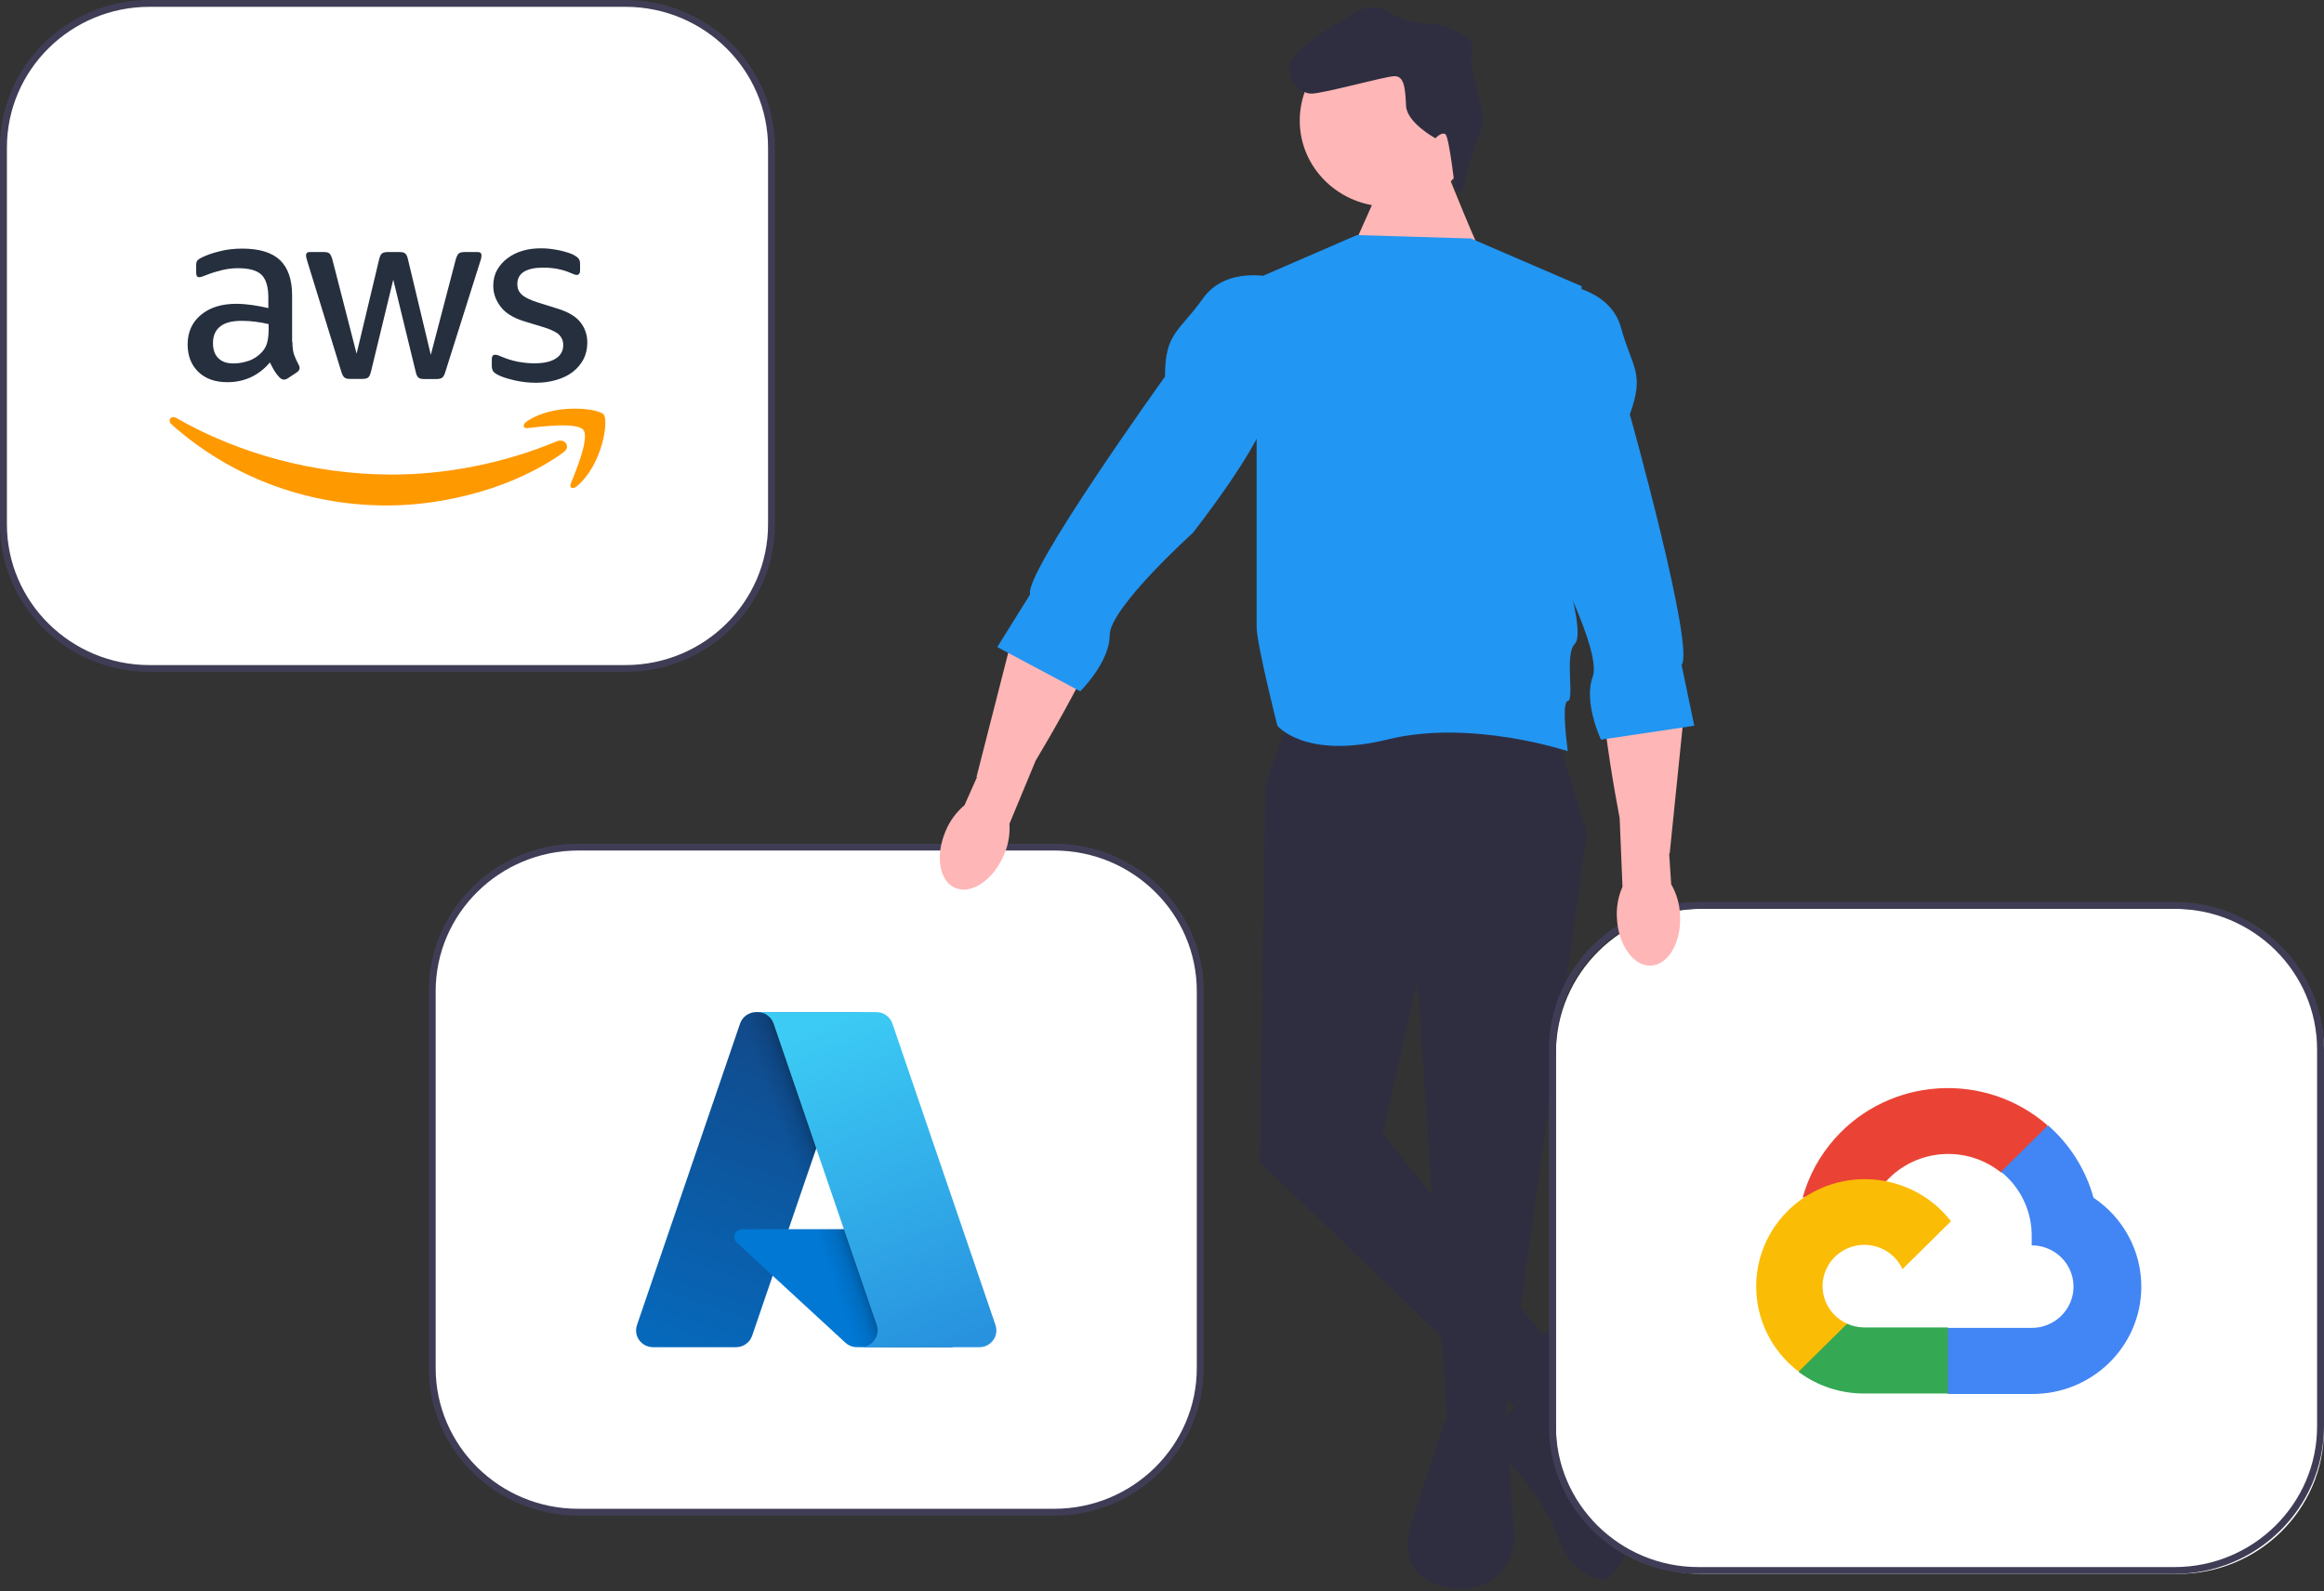
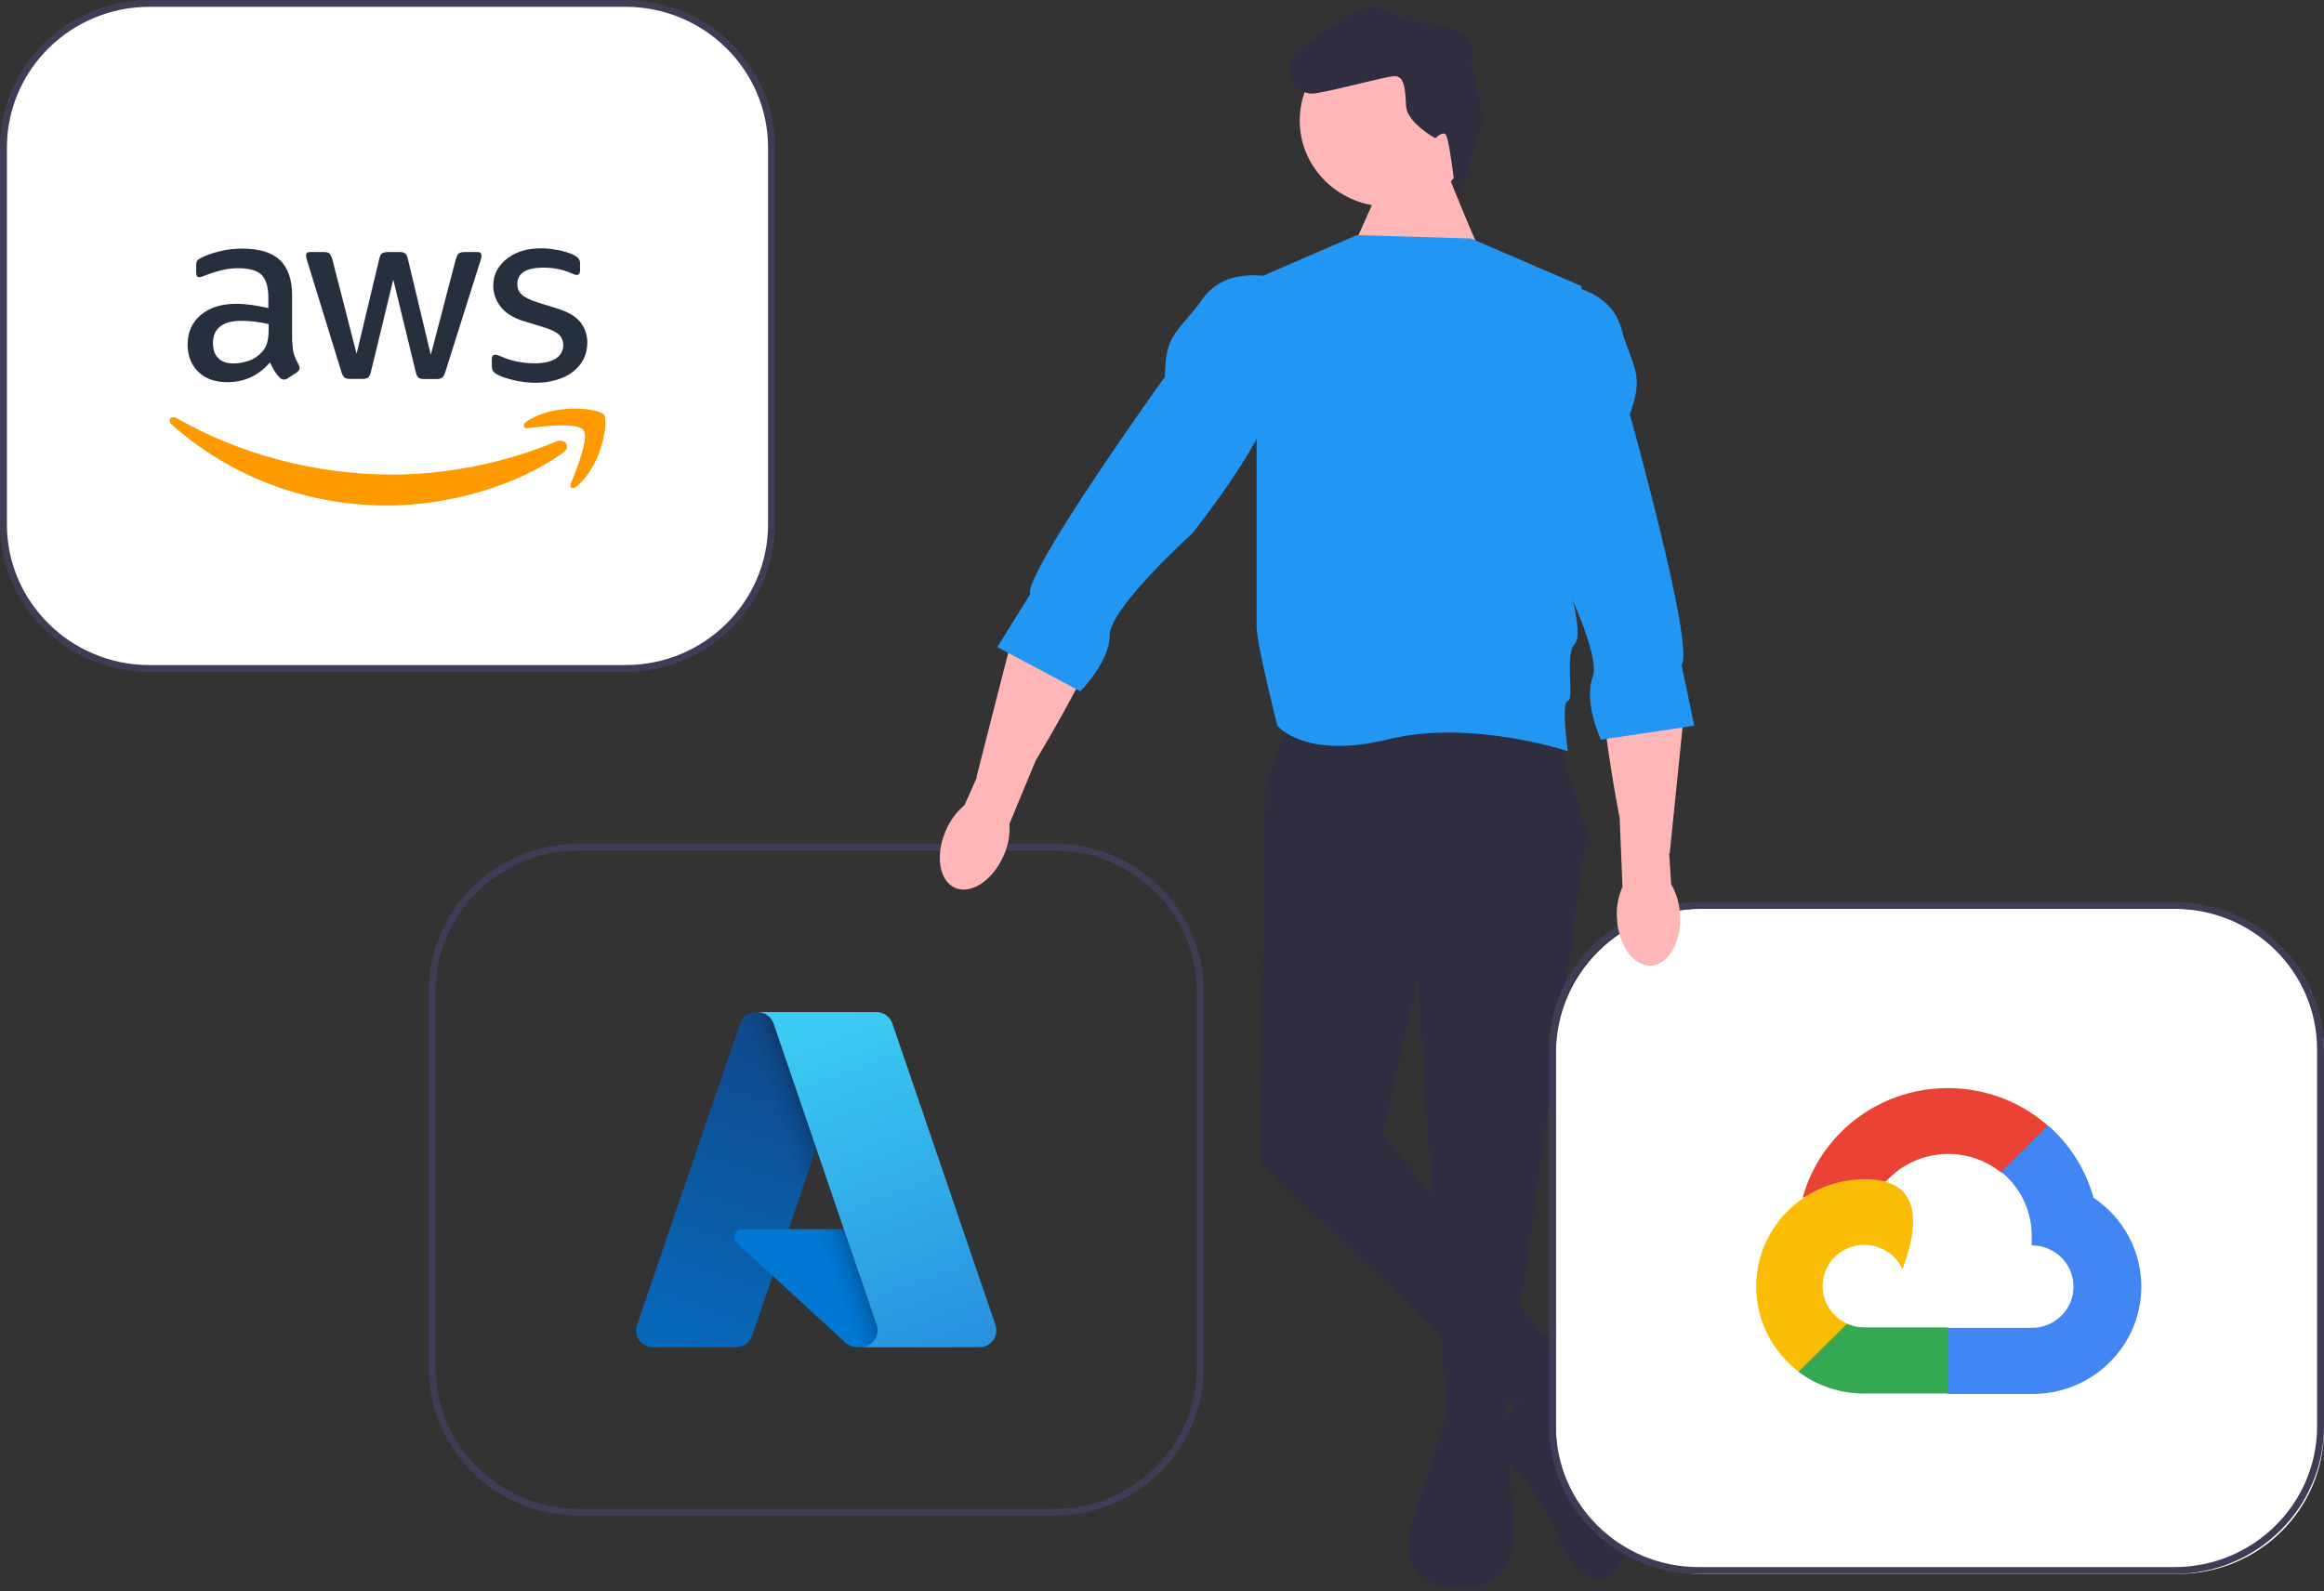
<svg xmlns="http://www.w3.org/2000/svg" width="657" height="450" viewBox="0 0 657 450" fill="none">
  <rect x="0" y="0" width="657" height="450" fill="#333333" stroke="none" />
-   <path d="M163.467 239.551H298.037C320.835 239.551 339.316 257.797 339.316 280.304V386.873C339.316 409.38 320.835 427.625 298.037 427.625H163.467C140.669 427.625 122.188 409.38 122.188 386.873V280.304C122.188 257.797 140.669 239.551 163.467 239.551Z" fill="white" />
  <path d="M121.209 386.873V280.304C121.209 257.301 140.166 238.587 163.466 238.587H298.036C321.336 238.587 340.293 257.301 340.293 280.304V386.873C340.293 409.876 321.336 428.59 298.036 428.59H163.466C140.166 428.59 121.209 409.876 121.209 386.873ZM163.466 240.517C141.243 240.517 123.164 258.365 123.164 280.304V386.873C123.164 408.812 141.243 426.66 163.466 426.66H298.036C320.259 426.66 338.338 408.812 338.338 386.873V280.304C338.338 258.365 320.259 240.517 298.036 240.517H163.466Z" fill="#3F3D56" />
  <path d="M213.778 286.212H243.919L212.63 377.737C211.97 379.666 210.138 380.964 208.077 380.965H184.619C181.969 380.965 179.821 378.844 179.82 376.228C179.82 375.713 179.905 375.201 180.072 374.713L209.224 289.439C209.883 287.51 211.715 286.211 213.778 286.211L213.778 286.212Z" fill="url(#paint0_linear_2527_92)" />
  <path d="M257.578 347.601H209.781C208.559 347.599 207.568 348.576 207.566 349.782C207.566 350.389 207.821 350.969 208.27 351.382L238.984 379.683C239.878 380.506 241.055 380.964 242.278 380.964H269.343L257.578 347.601Z" fill="#0078D4" />
  <path d="M213.779 286.212C211.692 286.204 209.842 287.537 209.215 289.502L180.109 374.636C179.215 377.095 180.51 379.804 183.002 380.687C183.525 380.872 184.077 380.966 184.633 380.964H208.696C210.52 380.643 212.029 379.376 212.643 377.65L218.448 360.763L239.18 379.854C240.049 380.563 241.139 380.955 242.266 380.965H269.23L257.404 347.601L222.93 347.609L244.029 286.212L213.779 286.212Z" fill="url(#paint1_linear_2527_92)" />
  <path d="M252.276 289.435C251.618 287.509 249.788 286.212 247.729 286.212H214.137C216.196 286.212 218.025 287.509 218.684 289.435L247.837 374.712C248.684 377.191 247.336 379.88 244.824 380.717C244.33 380.881 243.812 380.965 243.29 380.965H276.883C279.534 380.965 281.682 378.843 281.681 376.226C281.681 375.711 281.596 375.2 281.429 374.712L252.276 289.435Z" fill="url(#paint2_linear_2527_92)" />
  <path d="M42.258 0.964H176.828C199.626 0.964 218.107 19.21 218.107 41.717V148.286C218.107 170.793 199.626 189.038 176.828 189.038H42.258C19.46 189.038 0.979 170.793 0.979 148.286V41.717C0.979 19.21 19.46 0.964 42.258 0.964Z" fill="white" />
  <path d="M0 148.286V41.718C0 18.715 18.957 0 42.257 0H176.827C200.127 0 219.084 18.715 219.084 41.718V148.286C219.084 171.289 200.127 190.003 176.827 190.003H42.257C18.957 190.003 0 171.289 0 148.286ZM42.257 1.93C20.034 1.93 1.955 19.779 1.955 41.718V148.286C1.955 170.225 20.034 188.073 42.257 188.073H176.827C199.05 188.073 217.129 170.225 217.129 148.286V41.718C217.129 19.779 199.05 1.93 176.827 1.93L42.257 1.93Z" fill="#3F3D56" />
  <path d="M82.663 96.632C82.663 98.129 82.827 99.342 83.114 100.232C83.442 101.121 83.851 102.092 84.425 103.144C84.629 103.467 84.712 103.791 84.712 104.074C84.712 104.478 84.466 104.883 83.933 105.287L81.352 106.986C80.983 107.229 80.615 107.35 80.287 107.35C79.877 107.35 79.468 107.148 79.058 106.784C78.484 106.177 77.993 105.53 77.583 104.883C77.173 104.195 76.764 103.427 76.313 102.497C73.117 106.218 69.103 108.078 64.268 108.078C60.827 108.078 58.082 107.107 56.075 105.166C54.067 103.225 53.043 100.636 53.043 97.4C53.043 93.963 54.272 91.172 56.771 89.069C59.27 86.966 62.589 85.914 66.808 85.914C68.201 85.914 69.635 86.035 71.151 86.237C72.667 86.44 74.224 86.763 75.862 87.127V84.175C75.862 81.101 75.207 78.957 73.937 77.704C72.626 76.45 70.413 75.843 67.259 75.843C65.825 75.843 64.35 76.005 62.834 76.369C61.319 76.733 59.844 77.178 58.41 77.744C57.754 78.027 57.263 78.189 56.976 78.27C56.689 78.351 56.484 78.391 56.32 78.391C55.747 78.391 55.46 77.987 55.46 77.137V75.156C55.46 74.508 55.542 74.023 55.747 73.74C55.952 73.457 56.32 73.174 56.894 72.891C58.328 72.162 60.048 71.556 62.056 71.07C64.063 70.545 66.194 70.302 68.447 70.302C73.322 70.302 76.886 71.394 79.181 73.578C81.434 75.762 82.581 79.079 82.581 83.528V96.632L82.663 96.632ZM66.03 102.78C67.382 102.78 68.775 102.537 70.25 102.052C71.725 101.566 73.035 100.677 74.142 99.463C74.797 98.695 75.289 97.845 75.535 96.875C75.78 95.904 75.944 94.731 75.944 93.356V91.657C74.756 91.374 73.486 91.131 72.175 90.97C70.864 90.808 69.594 90.727 68.324 90.727C65.579 90.727 63.572 91.253 62.22 92.345C60.868 93.437 60.212 94.974 60.212 96.996C60.212 98.897 60.704 100.313 61.728 101.283C62.712 102.294 64.145 102.78 66.03 102.78ZM98.927 107.148C98.19 107.148 97.698 107.026 97.371 106.743C97.043 106.501 96.756 105.934 96.51 105.166L86.883 73.902C86.637 73.093 86.514 72.567 86.514 72.284C86.514 71.637 86.842 71.273 87.497 71.273H91.512C92.291 71.273 92.823 71.394 93.11 71.677C93.438 71.92 93.683 72.486 93.929 73.255L100.812 100.029L107.203 73.255C107.408 72.446 107.654 71.92 107.981 71.677C108.309 71.435 108.883 71.273 109.62 71.273H112.898C113.676 71.273 114.209 71.394 114.536 71.677C114.864 71.92 115.151 72.486 115.315 73.255L121.788 100.353L128.875 73.255C129.121 72.446 129.408 71.92 129.695 71.677C130.022 71.435 130.555 71.273 131.292 71.273H135.102C135.758 71.273 136.127 71.596 136.127 72.284C136.127 72.486 136.086 72.688 136.045 72.931C136.004 73.174 135.922 73.497 135.758 73.942L125.885 105.206C125.639 106.015 125.352 106.541 125.024 106.784C124.697 107.026 124.164 107.188 123.467 107.188H119.944C119.166 107.188 118.633 107.067 118.305 106.784C117.978 106.501 117.691 105.975 117.527 105.166L111.177 79.079L104.868 105.125C104.663 105.934 104.417 106.46 104.089 106.743C103.762 107.026 103.188 107.148 102.451 107.148L98.927 107.148ZM151.572 108.24C149.441 108.24 147.311 107.997 145.263 107.512C143.214 107.026 141.616 106.501 140.551 105.894C139.896 105.53 139.445 105.125 139.281 104.761C139.117 104.397 139.035 103.993 139.035 103.629V101.566C139.035 100.717 139.363 100.312 139.978 100.312C140.224 100.312 140.469 100.353 140.715 100.434C140.961 100.515 141.33 100.676 141.739 100.838C143.132 101.445 144.648 101.93 146.246 102.254C147.885 102.577 149.482 102.739 151.121 102.739C153.702 102.739 155.71 102.294 157.102 101.405C158.495 100.515 159.233 99.221 159.233 97.562C159.233 96.43 158.864 95.499 158.127 94.731C157.389 93.963 155.996 93.275 153.989 92.628L148.048 90.808C145.058 89.878 142.846 88.502 141.494 86.682C140.142 84.903 139.445 82.921 139.445 80.818C139.445 79.119 139.814 77.623 140.551 76.328C141.289 75.034 142.272 73.902 143.501 73.012C144.73 72.082 146.123 71.394 147.762 70.909C149.4 70.423 151.121 70.221 152.924 70.221C153.825 70.221 154.767 70.262 155.669 70.383C156.611 70.504 157.471 70.666 158.332 70.828C159.151 71.03 159.929 71.232 160.667 71.475C161.404 71.718 161.978 71.96 162.387 72.203C162.961 72.527 163.371 72.85 163.616 73.214C163.862 73.538 163.985 73.983 163.985 74.549V76.45C163.985 77.299 163.657 77.744 163.043 77.744C162.715 77.744 162.183 77.582 161.486 77.259C159.151 76.207 156.529 75.681 153.62 75.681C151.285 75.681 149.441 76.045 148.171 76.814C146.901 77.582 146.246 78.755 146.246 80.413C146.246 81.546 146.656 82.517 147.475 83.285C148.294 84.053 149.81 84.822 151.981 85.51L157.799 87.33C160.749 88.26 162.879 89.554 164.149 91.212C165.419 92.871 166.034 94.772 166.034 96.875C166.034 98.614 165.665 100.191 164.968 101.566C164.231 102.941 163.248 104.155 161.978 105.126C160.708 106.137 159.192 106.865 157.43 107.39C155.587 107.957 153.661 108.24 151.572 108.24Z" fill="#252F3E" />
  <path fill-rule="evenodd" clip-rule="evenodd" d="M159.316 127.897C145.838 137.725 126.255 142.943 109.417 142.943C85.819 142.943 64.556 134.328 48.497 120.01C47.227 118.878 48.374 117.341 49.89 118.231C67.26 128.18 88.687 134.206 110.851 134.206C125.804 134.206 142.232 131.133 157.35 124.823C159.603 123.812 161.528 126.279 159.316 127.897Z" fill="#FF9900" />
  <path fill-rule="evenodd" clip-rule="evenodd" d="M164.929 121.587C163.209 119.403 153.54 120.536 149.157 121.061C147.846 121.223 147.641 120.091 148.829 119.241C156.531 113.902 169.19 115.439 170.665 117.219C172.14 119.039 170.255 131.537 163.045 137.523C161.939 138.453 160.873 137.967 161.365 136.754C163.004 132.75 166.65 123.731 164.929 121.587Z" fill="#FF9900" />
  <path d="M418.787 71.344C417.81 70.416 409.99 50.922 409.99 50.922L391.418 49.993L382.92 69.02L418.787 71.344Z" fill="#FFB6B6" />
  <path d="M392.437 58.42C406.244 58.42 417.437 47.529 417.437 34.094C417.437 20.659 406.244 9.767 392.437 9.767C378.63 9.767 367.438 20.659 367.438 34.094C367.438 47.529 378.63 58.42 392.437 58.42Z" fill="#FFB6B6" />
  <path d="M439.804 206.622L448.601 235.578L425.142 403.524H409.259L400.704 277.082L390.929 320.516L440.781 383.254L428.074 397.732L356.229 328.72L357.695 222.065L363.56 205.657L439.804 206.622Z" fill="#2F2E41" />
  <path d="M413.395 53.994L411.443 54.088C411.443 54.088 409.697 38.915 408.673 38.011C407.648 37.107 405.792 39.103 405.792 39.103C405.792 39.103 397.741 34.722 397.5 29.965C397.26 25.209 397.067 21.405 394.139 21.545C391.21 21.686 374.805 26.287 370.9 26.475C366.994 26.662 360.8 20.285 367.345 14.249C373.891 8.214 379.653 6.031 380.581 5.032C381.509 4.034 387.62 -0.073 392.959 3.485C398.299 7.043 405.133 6.715 405.133 6.715C405.133 6.715 417.969 8.959 416.305 14.76C414.641 20.561 421.076 31.695 418.436 37.542C415.795 43.39 413.395 53.994 413.395 53.994Z" fill="#2F2E41" />
  <path d="M408.523 401.57L426.118 403.51L428.073 435.515C428.073 435.515 427.096 451.033 410.478 449.093C393.861 447.154 398.749 431.636 398.749 431.636L408.523 401.57Z" fill="#2F2E41" />
  <path d="M431.494 378.747C431.494 378.747 444.202 373.006 446.157 379.703L450.067 393.099C450.067 393.099 450.067 406.495 451.044 407.452C452.022 408.409 470.594 433.287 453.977 446.683C453.977 446.683 445.179 447.64 440.292 434.244C435.404 420.848 420.742 407.452 420.742 407.452C420.742 407.452 417.902 400.754 422.743 401.233C427.584 401.711 434.427 390.229 432.472 386.401C430.517 382.574 431.494 378.747 431.494 378.747Z" fill="#2F2E41" />
  <path d="M270.109 251.118C265.561 249.237 264.315 242.022 267.326 235.001C268.489 232.18 270.324 229.674 272.675 227.693L276.188 219.779L276.063 219.695L286.164 180.157C288.512 170.964 294.978 163.209 303.859 159.499C309.142 157.293 314.154 156.894 315.612 162.181C318.031 170.954 302.277 199.212 292.778 215.112L285.377 232.947C285.578 235.985 285.034 239.026 283.792 241.816C280.783 248.835 274.657 252.999 270.109 251.118Z" fill="#FFB6B6" />
  <path d="M383.597 66.481L415.854 67.445L447.134 80.934L442.247 160.909C442.247 160.909 448.112 179.217 445.179 182.108C442.247 184.998 445.179 197.957 443.224 198.223C441.269 198.488 443.224 212.426 443.224 212.426C443.224 212.426 415.854 203.306 392.395 209.087C368.935 214.869 361.115 205.233 361.115 205.233C361.115 205.233 355.25 182.108 355.25 177.29V78.772L383.597 66.481Z" fill="#2196F3" />
  <path d="M360.626 78.598C360.626 78.598 346.941 74.75 340.098 84.37C333.256 93.991 329.346 93.991 329.346 106.498C329.346 106.498 289.269 162.296 291.224 168.069L281.938 182.981L305.397 195.487C305.397 195.487 313.706 187.31 313.706 179.613C313.706 171.917 337.166 150.752 337.166 150.752C337.166 150.752 357.693 124.776 358.671 115.156C359.648 105.535 360.626 78.598 360.626 78.598Z" fill="#2196F3" />
  <path d="M481.15 257.005H615.721C638.519 257.005 657 275.25 657 297.757V404.326C657 426.833 638.519 445.079 615.721 445.079H481.15C458.352 445.079 439.871 426.833 439.871 404.326V297.757C439.871 275.25 458.352 257.005 481.15 257.005Z" fill="white" />
  <path d="M437.916 403.362V296.793C437.916 273.79 456.873 255.075 480.173 255.075H614.743C638.043 255.075 657 273.79 657 296.793V403.362C657 426.364 638.043 445.079 614.743 445.079H480.173C456.873 445.079 437.916 426.364 437.916 403.362ZM480.173 257.005C457.95 257.005 439.871 274.854 439.871 296.793V403.362C439.871 425.3 457.95 443.148 480.173 443.148H614.743C636.966 443.148 655.045 425.3 655.045 403.362V296.793C655.045 274.854 636.966 257.005 614.743 257.005H480.173Z" fill="#3F3D56" />
  <path d="M565.565 331.515H568.886L578.35 322.172L578.815 318.205C561.201 302.857 534.32 304.511 518.773 321.9C514.455 326.73 511.32 332.477 509.611 338.694C510.666 338.268 511.834 338.198 512.932 338.498L531.86 335.416C531.86 335.416 532.823 333.842 533.321 333.941C541.741 324.812 555.91 323.748 565.632 331.515L565.565 331.515Z" fill="#EA4335" />
  <path d="M591.833 338.694C589.658 330.786 585.191 323.676 578.982 318.238L565.699 331.351C571.308 335.876 574.503 342.691 574.366 349.841V352.168C580.895 352.168 586.188 357.393 586.188 363.839C586.188 370.285 580.895 375.51 574.366 375.51H550.723L548.365 377.87V391.869L550.723 394.196H574.366C591.348 394.327 605.222 380.842 605.355 364.076C605.435 353.915 600.359 344.388 591.833 338.694Z" fill="#4285F4" />
  <path d="M527.045 394.065H550.689V375.379H527.045C525.361 375.378 523.696 375.021 522.164 374.33L518.843 375.346L509.313 384.689L508.482 387.967C513.827 391.951 520.348 394.094 527.045 394.065Z" fill="#34A853" />
-   <path d="M527.046 333.449C510.063 333.549 496.379 347.221 496.48 363.987C496.537 373.349 500.966 382.161 508.483 387.869L522.197 374.329C516.247 371.676 513.603 364.763 516.291 358.889C518.98 353.015 525.982 350.404 531.932 353.058C534.554 354.227 536.653 356.3 537.838 358.889L551.552 345.349C545.717 337.818 536.65 333.415 527.046 333.449Z" fill="#FBBC05" />
+   <path d="M527.046 333.449C510.063 333.549 496.379 347.221 496.48 363.987C496.537 373.349 500.966 382.161 508.483 387.869L522.197 374.329C516.247 371.676 513.603 364.763 516.291 358.889C518.98 353.015 525.982 350.404 531.932 353.058C534.554 354.227 536.653 356.3 537.838 358.889C545.717 337.818 536.65 333.415 527.046 333.449Z" fill="#FBBC05" />
  <path d="M466.766 273.06C471.694 272.805 475.36 266.401 474.954 258.754C474.834 255.696 473.974 252.712 472.447 250.05L471.877 241.39L472.024 241.353L476.185 200.583C477.153 191.103 473.75 181.603 466.679 175.12C462.472 171.264 457.895 169.207 454.697 173.718C449.39 181.202 454.444 213.201 457.885 231.418L458.683 250.762C457.445 253.568 456.906 256.626 457.11 259.68C457.515 267.325 461.838 273.315 466.766 273.06Z" fill="#FFB6B6" />
  <path d="M440.956 80.366C440.956 80.366 455.156 81.32 458.275 92.691C461.393 104.062 465.071 105.372 460.759 117.173C460.759 117.173 479.215 183.255 475.386 188.046L478.979 205.229L452.599 209.169C452.599 209.169 447.603 198.669 450.257 191.406C452.911 184.144 438.142 156.312 438.142 156.312C438.142 156.312 427.791 124.923 430.189 115.517C432.587 106.112 440.956 80.366 440.956 80.366Z" fill="#2196F3" />
  <defs>
    <linearGradient id="paint0_linear_2527_92" x1="224.763" y1="293.233" x2="194.175" y2="384.768" gradientUnits="userSpaceOnUse">
      <stop stop-color="#114A8B" />
      <stop offset="1" stop-color="#0669BC" />
    </linearGradient>
    <linearGradient id="paint1_linear_2527_92" x1="234.542" y1="335.778" x2="227.321" y2="338.252" gradientUnits="userSpaceOnUse">
      <stop stop-opacity="0.3" />
      <stop offset="0.071" stop-opacity="0.2" />
      <stop offset="0.321" stop-opacity="0.1" />
      <stop offset="0.623" stop-opacity="0.05" />
      <stop offset="1" stop-opacity="0" />
    </linearGradient>
    <linearGradient id="paint2_linear_2527_92" x1="230.784" y1="290.487" x2="264.379" y2="381.147" gradientUnits="userSpaceOnUse">
      <stop stop-color="#3CCBF4" />
      <stop offset="1" stop-color="#2892DF" />
    </linearGradient>
  </defs>
</svg>